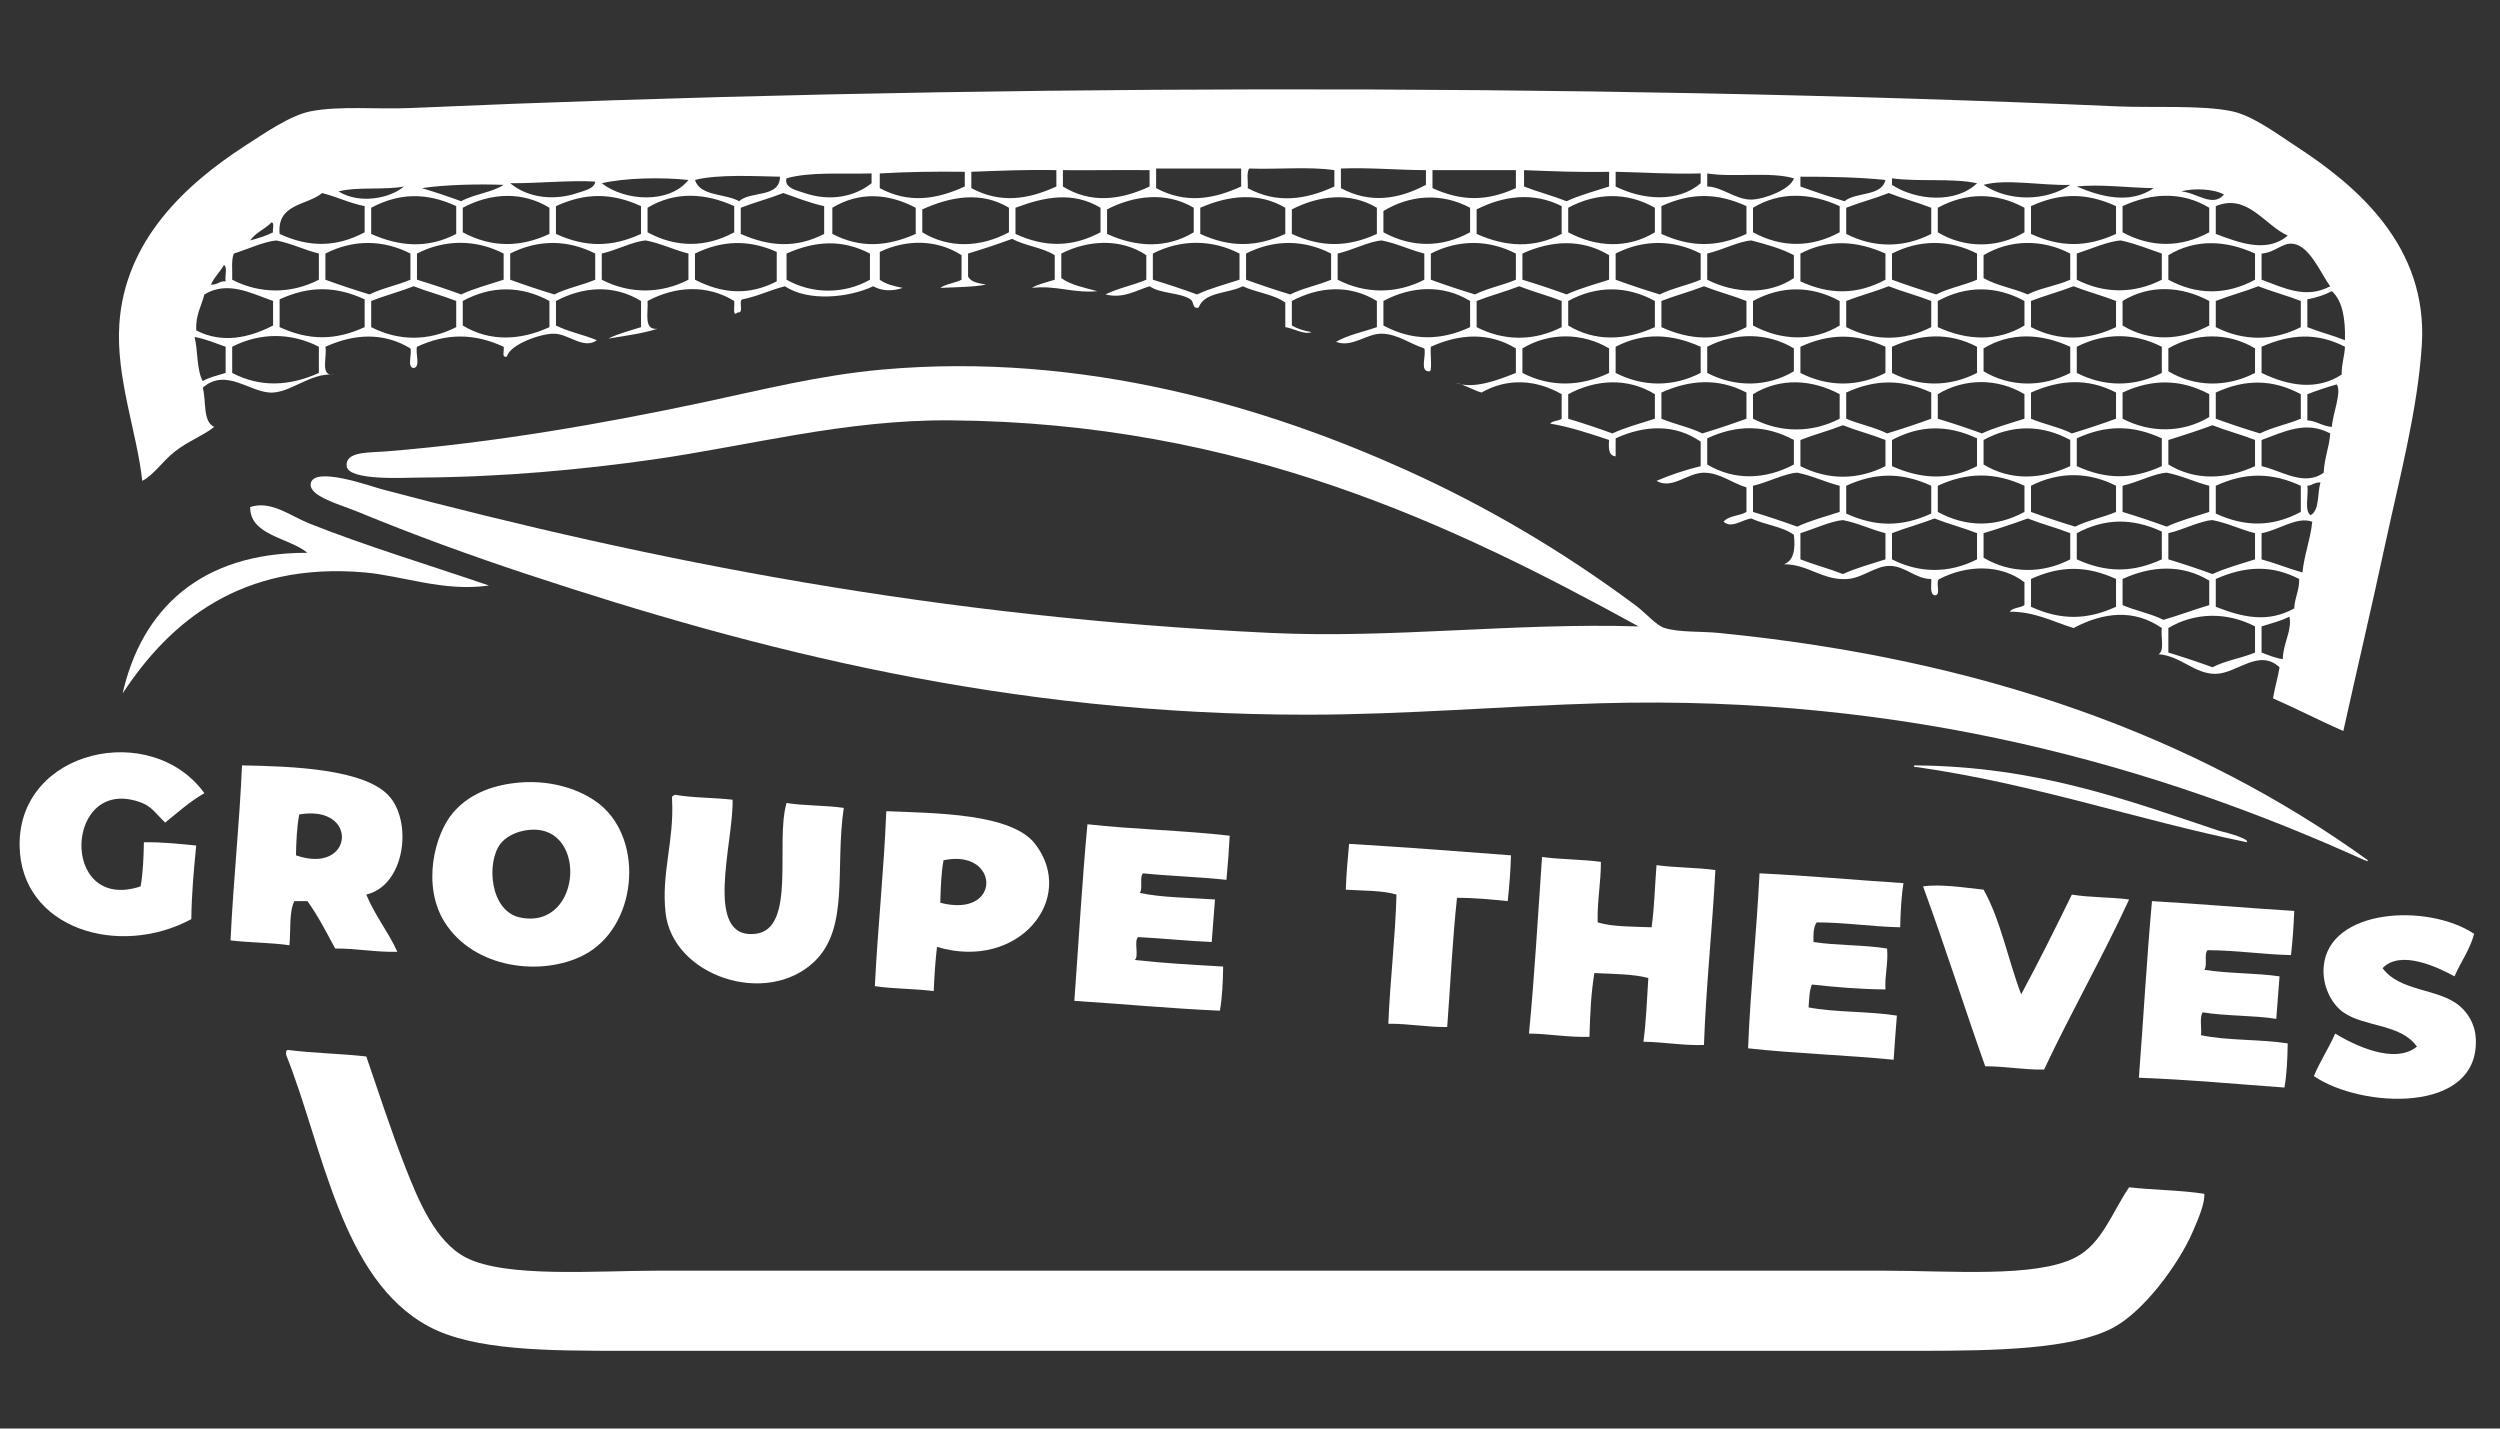
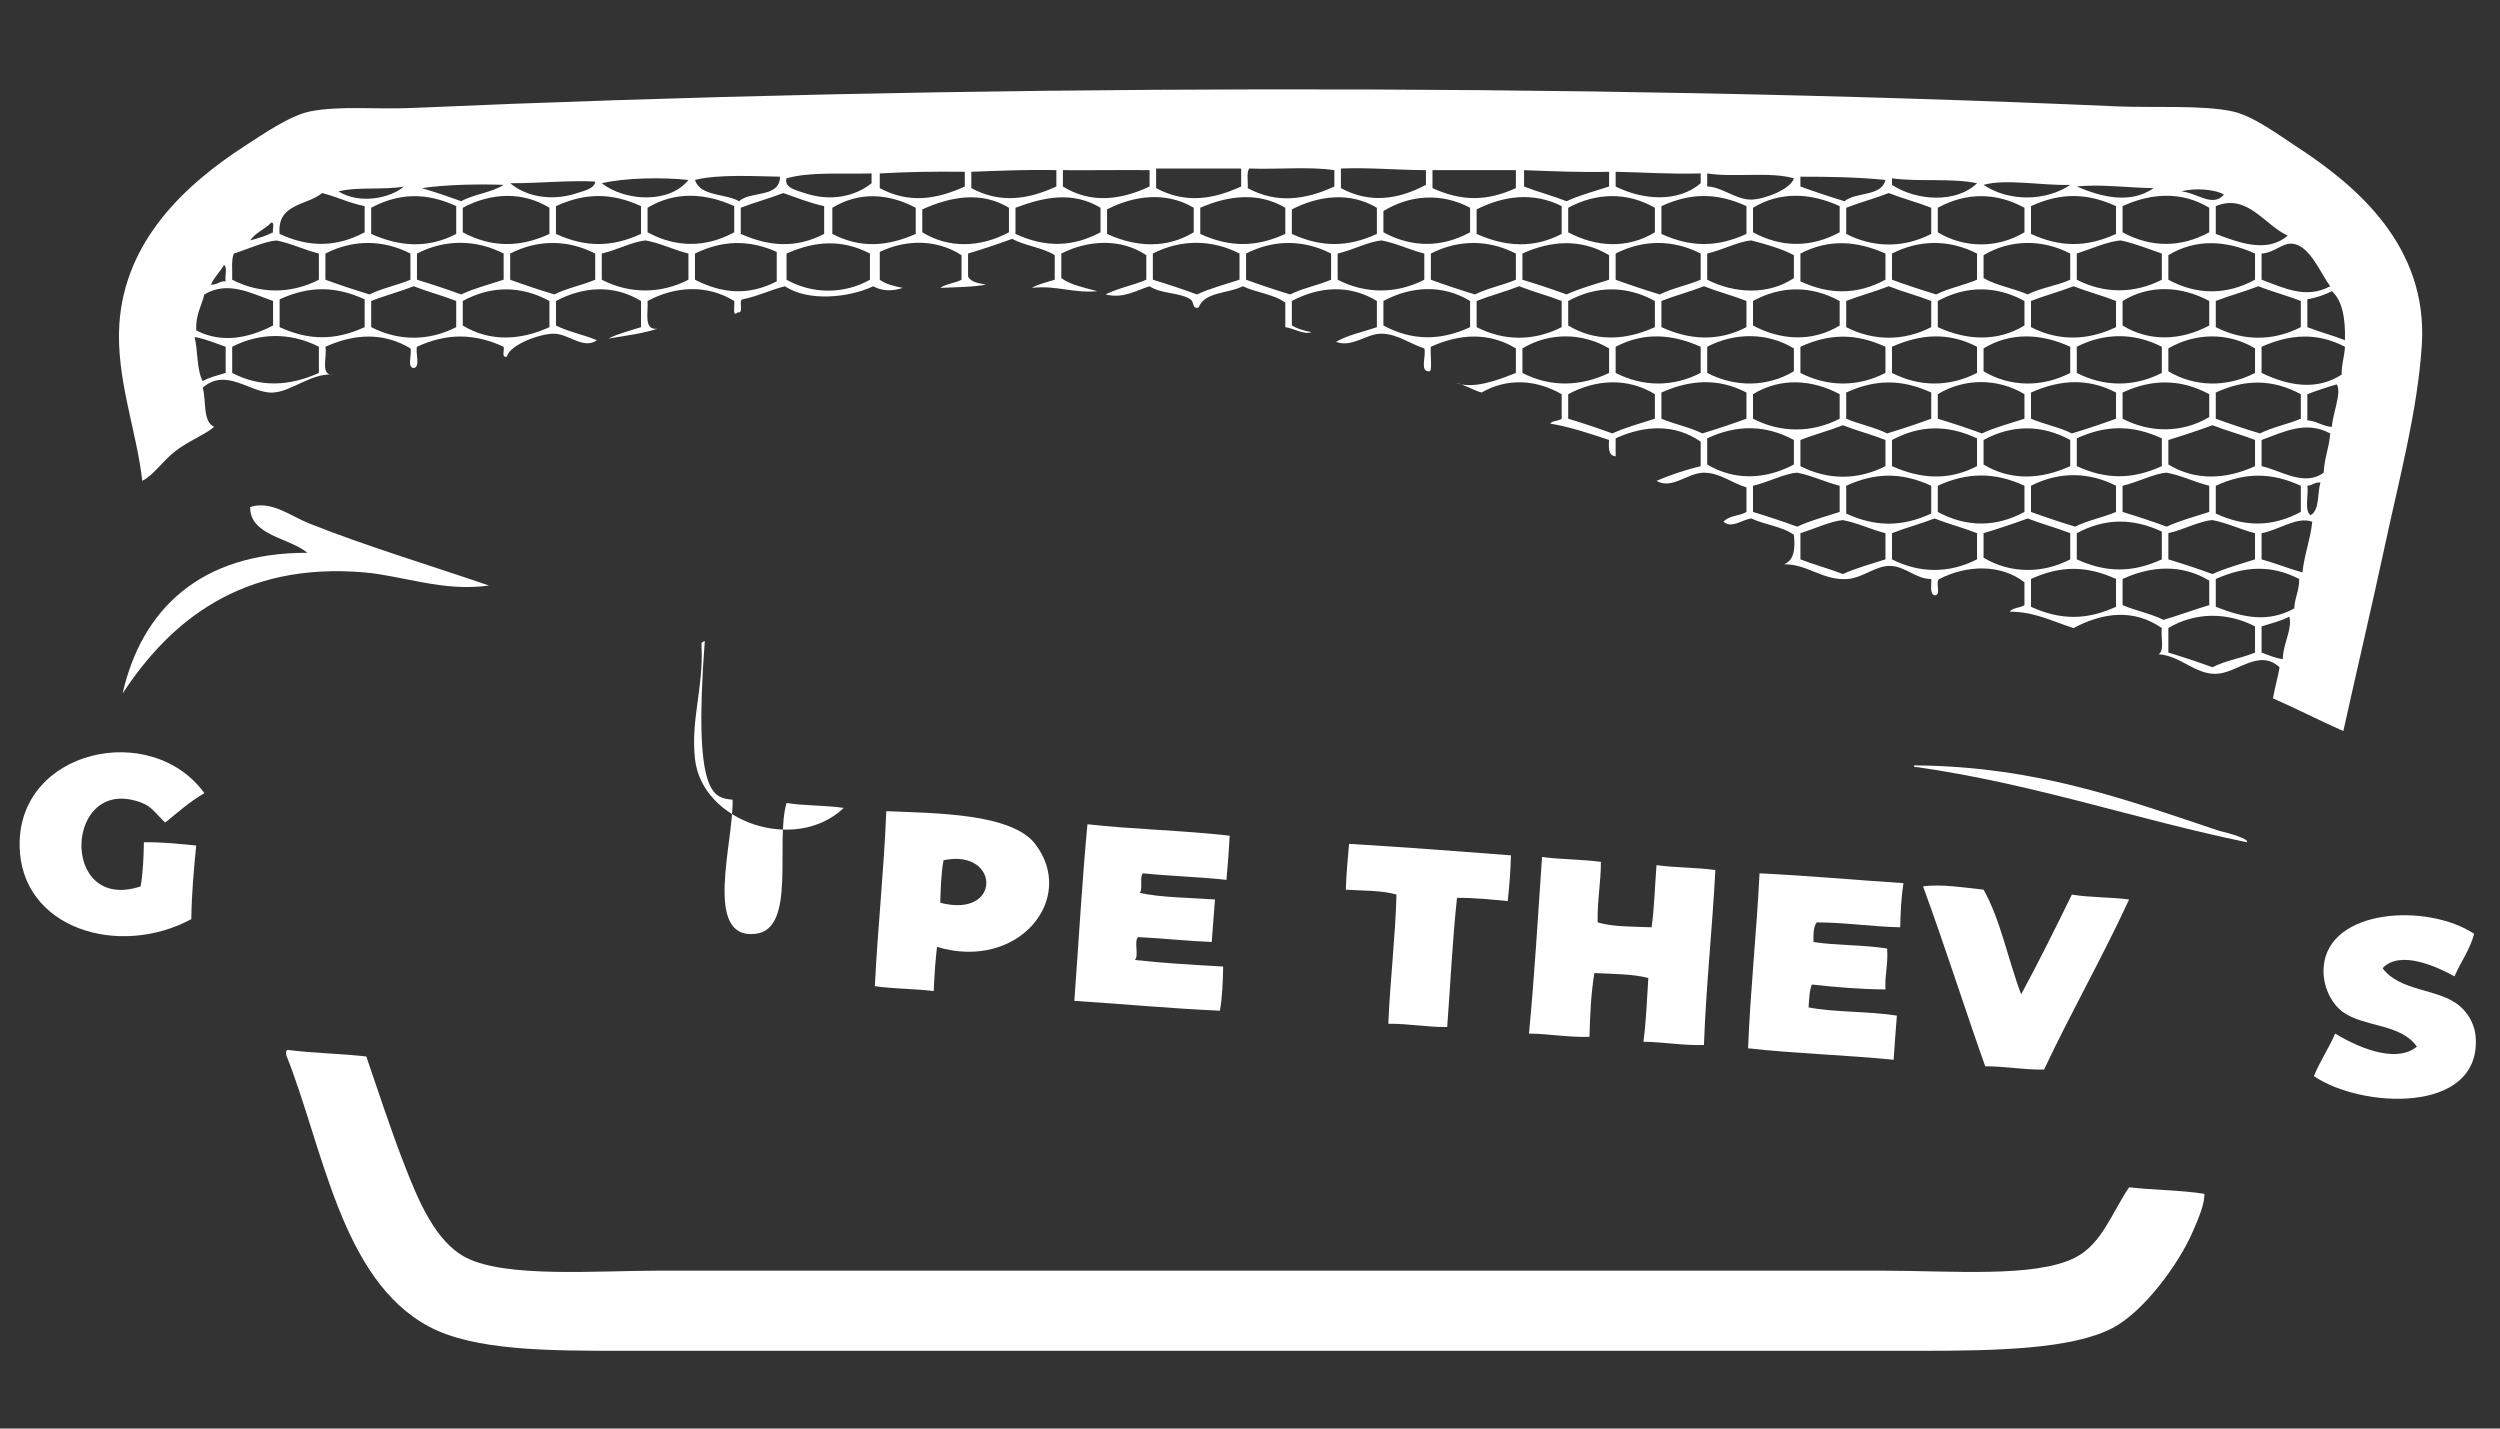
<svg xmlns="http://www.w3.org/2000/svg" version="1.1" id="Ebene_1" x="0px" y="0px" width="396.85px" height="226.77px" viewBox="0 0 396.85 226.77" enable-background="new 0 0 396.85 226.77" xml:space="preserve">
  <rect x="0" y="0" width="396.85" height="226.77" fill="#333333" stroke="none" />
  <g>
    <path fill-rule="evenodd" clip-rule="evenodd" fill="#FFFFFF" d="M32.445,125.911c-2.312,1.323-4.222,3.046-6.23,4.673   c-1.322-1.279-2.117-2.519-3.634-3.115c-12.335-4.847-13.313,17.567-0.259,13.238c0.379-2.13,0.477-4.541,0.519-7.009   c2.975-0.032,5.628,0.256,8.307,0.52c-0.375,3.779-0.727,7.58-0.779,11.682c-11.438,6.194-27.097,1.557-27.256-11.682   C2.928,118.939,24.052,114.317,32.445,125.911z" />
-     <path fill-rule="evenodd" clip-rule="evenodd" fill="#FFFFFF" d="M38.416,121.498c7.598,0.15,19.921,0.46,23.622,5.192   c3.408,4.357,2.104,13.888-3.894,15.314c1.358,3.314,3.476,5.869,4.932,9.086c-3.546,0.085-6.374-0.549-9.864-0.52   c-1.404-2.576-2.74-5.221-4.413-7.527c-0.692,0-1.384,0-2.077,0c-0.86,1.735-0.542,4.649-0.779,7.009   c-2.935-0.439-6.35-0.399-9.345-0.779C37.032,139.843,38.011,130.958,38.416,121.498z M47.501,129.286   c-0.375,1.96-0.473,4.199-0.519,6.489C56.162,138.986,57.062,127.639,47.501,129.286z" />
-     <path fill-rule="evenodd" clip-rule="evenodd" fill="#FFFFFF" d="M81.247,124.354c5.989-0.843,11.147,1.021,14.017,3.375   c7.111,5.83,5.835,19.526-2.596,23.882c-6.669,3.444-17.394,2.185-22.064-5.192c-3.663-5.784-1.648-13.941,1.298-17.392   C73.93,126.65,76.946,124.959,81.247,124.354z M79.43,133.958c-2.262,2.984-1.659,10.676,3.115,11.682   c10.162,2.141,10.93-15.923,0.519-13.758C81.436,132.221,80.117,133.052,79.43,133.958z" />
-     <path fill-rule="evenodd" clip-rule="evenodd" fill="#FFFFFF" d="M116.291,126.949c0.187,6.663-4.743,22.231,3.634,21.286   c6.567-0.741,3.087-14.534,4.932-20.767c2.834,0.454,6.221,0.354,9.085,0.778c-1.429,9.567,0.947,19.038-4.673,24.401   c-7.623,7.274-22.527,2.294-23.622-7.788c-0.684-6.301,1.377-11.327,1.039-17.911c0-0.173,0-0.346,0-0.519   c0.21-0.05,0.259-0.261,0.519-0.26C109.995,126.669,113.353,126.6,116.291,126.949z" />
+     <path fill-rule="evenodd" clip-rule="evenodd" fill="#FFFFFF" d="M116.291,126.949c0.187,6.663-4.743,22.231,3.634,21.286   c6.567-0.741,3.087-14.534,4.932-20.767c2.834,0.454,6.221,0.354,9.085,0.778c-7.623,7.274-22.527,2.294-23.622-7.788c-0.684-6.301,1.377-11.327,1.039-17.911c0-0.173,0-0.346,0-0.519   c0.21-0.05,0.259-0.261,0.519-0.26C109.995,126.669,113.353,126.6,116.291,126.949z" />
    <path fill-rule="evenodd" clip-rule="evenodd" fill="#FFFFFF" d="M148.738,150.313c-0.263,2.246-0.418,4.6-0.519,7.008   c-2.995-0.379-6.41-0.339-9.345-0.778c0.463-9.401,1.44-18.288,1.817-27.775c7.794,0.326,19.868,0.325,23.622,5.191   C171.022,142.654,161.655,154.188,148.738,150.313z M149.777,136.554c-0.379,2.044-0.451,4.395-0.519,6.75   C159.143,145.86,158.701,134.655,149.777,136.554z" />
    <path fill-rule="evenodd" clip-rule="evenodd" fill="#FFFFFF" d="M172.62,130.844c7.313,0.82,15.299,0.968,22.583,1.816   c-0.125,2.385-0.296,4.723-0.519,7.009c-4.284-0.475-8.925-0.593-13.239-1.038c-0.611,0.6,0.022,2.444-0.519,3.115   c3.571,0.755,7.907,0.745,11.941,1.038c-0.202,2.222-0.318,4.527-0.52,6.749c-3.989-0.164-7.722-0.585-11.681-0.778   c-0.718,0.666,0.18,2.949-0.519,3.634c4.513,0.506,9.269,0.769,14.018,1.038c-0.042,2.468-0.14,4.879-0.519,7.009   c-7.878-0.342-15.37-1.07-23.103-1.558C171.231,149.528,171.759,140.019,172.62,130.844z" />
    <path fill-rule="evenodd" clip-rule="evenodd" fill="#FFFFFF" d="M239.852,135.775c-0.064,2.53-0.262,4.929-0.519,7.269   c-2.598-0.258-5.178-0.534-8.047-0.52c-0.724,6.632-1.038,13.673-1.558,20.507c-3.319,0.031-6.026-0.55-9.345-0.519   c0.286-6.981,1.097-13.439,1.298-20.508c-2.263-0.68-5.292-0.592-8.048-0.778c0.086-2.511,0.306-4.887,0.52-7.269   C222.813,134.47,231.337,135.118,239.852,135.775z" />
    <path fill-rule="evenodd" clip-rule="evenodd" fill="#FFFFFF" d="M244.784,136.035c2.963,0.411,6.382,0.367,9.345,0.778   c-0.004,3.371-0.6,6.149-0.519,9.604c2.39,0.726,5.567,0.663,8.565,0.779c0.44-3.107,0.521-6.575,0.779-9.864   c2.963,0.411,6.382,0.367,9.345,0.778c-0.494,9.371-1.467,18.261-1.817,27.775c-3.471,0.097-6.274-0.474-9.604-0.519   c0.431-3.204,0.56-6.709,0.779-10.124c-2.475-0.641-5.6-0.63-8.566-0.778c-0.519,3.115-0.692,6.575-0.778,10.123   c-3.471,0.097-6.275-0.474-9.605-0.519C243.597,154.922,244.127,145.415,244.784,136.035z" />
    <path fill-rule="evenodd" clip-rule="evenodd" fill="#FFFFFF" d="M279.309,138.631c7.758,0.376,15.202,1.065,22.844,1.558   c-0.344,2.166-0.458,4.561-0.52,7.009c-4.568-0.104-8.585-0.761-13.238-0.779c-0.537,0.676-0.551,1.873-0.52,3.115   c3.657,0.582,8.052,0.428,11.681,1.038c0.202,2.451-0.386,4.113-0.259,6.49c-4.118-0.036-7.941-0.366-11.682-0.779   c-0.398,0.986-0.432,2.338-0.52,3.635c4.294,0.812,9.613,0.597,14.018,1.298c-0.186,2.322-0.365,4.652-0.519,7.009   c-7.557-0.751-15.633-0.98-23.104-1.817C277.868,156.919,278.846,148.032,279.309,138.631z" />
    <path fill-rule="evenodd" clip-rule="evenodd" fill="#FFFFFF" d="M305.267,140.707c2.757-0.417,6.713,0.209,9.604,0.52   c2.718,4.811,3.891,11.166,5.971,16.613c2.793-5.168,5.43-10.492,8.047-15.835c2.81,0.479,6.187,0.39,9.086,0.779   c-4.259,9.239-9.178,17.819-13.498,26.996c-3.345,0.057-6.059-0.518-9.346-0.519C311.783,159.804,308.703,150.078,305.267,140.707z   " />
-     <path fill-rule="evenodd" clip-rule="evenodd" fill="#FFFFFF" d="M364.192,144.602c-0.101,2.408-0.257,4.762-0.52,7.009   c-4.568-0.104-8.585-0.761-13.238-0.779c-0.611,0.601,0.021,2.445-0.52,3.115c3.725,0.603,8.16,0.493,11.941,1.038   c-0.202,2.222-0.318,4.528-0.52,6.749c-3.657-0.582-8.052-0.428-11.682-1.038c-0.521,0.776-0.146,2.449-0.259,3.634   c4.144,0.875,9.417,0.62,13.758,1.298c-0.042,2.468-0.141,4.879-0.52,7.009c-7.67-0.55-15.172-1.268-23.103-1.557   c0.717-9.32,1.243-18.831,2.076-28.035C349.216,143.483,356.613,144.133,364.192,144.602z" />
    <path fill-rule="evenodd" clip-rule="evenodd" fill="#FFFFFF" d="M392.746,148.235c-0.694,2.594-2.132,4.443-3.114,6.749   c-2.55-1.389-8.557-4.312-11.422-1.298c2.768,3.769,8.846,3.164,12.2,5.971c1.226,1.025,2.473,2.774,2.596,5.191   c0.616,12.062-18.211,11.104-25.698,5.971c0.981-2.393,2.355-4.394,3.374-6.749c2.956,1.792,9.388,4.981,12.979,2.076   c-2.543-3.661-8.297-3.072-11.682-5.451c-1.874-1.317-3.383-4.19-3.114-7.269C369.669,144.188,385.369,143.34,392.746,148.235z" />
    <path fill-rule="evenodd" clip-rule="evenodd" fill="#FFFFFF" d="M45.684,166.666c3.98,0.519,8.418,0.58,12.46,1.038   c1.755,5.053,3.836,11.56,6.23,17.651c2.029,5.163,4.746,11.79,9.604,14.277c6.345,3.248,20.621,2.076,30.371,2.076   c65.1,0,129.326,0,194.688,0c10.641,0,24.049,1.16,30.371-2.076c4.267-2.185,5.773-7.037,8.566-11.162   c3.878,0.448,8.211,0.441,11.94,1.038c0.09,1.556-0.92,3.886-1.817,5.971c-2.211,5.14-7.786,12.726-12.719,15.315   c-6.471,3.397-18.549,3.634-30.631,3.634c-68.363,0-136.539,0-205.59,0c-12.177,0-23.94-0.001-31.15-3.894   c-13.9-7.504-16.712-28.394-22.584-43.091C45.402,167.076,45.381,166.709,45.684,166.666z" />
    <path fill-rule="evenodd" clip-rule="evenodd" fill="#FFFFFF" d="M240.631,59.198c0-1.298,0-2.596,0-3.894   c-4.27-2.583-8.902-2.346-13.498-0.26c-0.13,1.09,0.286,4.083-0.26,3.894c-1.577,0.106-0.43-2.513-0.779-3.634   c-2.301-0.729-4.27-2.295-6.749-2.336c-2.432-0.041-4.672,2.268-7.269,1.298c1.854-1.087,4.312-1.572,6.49-2.336   c0-1.385,0-2.769,0-4.153c-4.293-2.62-9.098-2.334-13.498,0c0,1.298,0,2.596,0,3.894c0.869,0.514,1.914,0.854,3.115,1.039   c-1.11,0.496-2.855-0.601-4.154-0.779c0-1.298,0-2.596,0-3.894c-1.786-1.328-4.639-1.591-6.749-2.596   c-2.281,1.18-6.076,0.846-7.009,3.375c-1.042,0.305-0.683-0.891-1.298-1.298c-1.685-1.114-4.733-0.857-6.489-2.077   c-2.194,0.676-4.175,2.007-7.009,1.298c1.954-0.987,4.427-1.457,6.489-2.336c0-1.298,0-2.596,0-3.894   c-3.984-2.685-9.182-2.45-13.498-0.259c0,1.298,0,2.596,0,3.894c1.488,1.108,3.683,1.509,5.711,2.077   c-3.83,0.361-6.56-0.976-10.383-0.519c1.024-0.62,2.391-0.897,3.634-1.298c0-1.298,0-2.596,0-3.894   c-1.894-1.221-4.748-1.482-6.749-2.596c-2.282,0.833-4.618,1.612-7.009,2.336c0,1.211,0,2.423,0,3.634   c0.45,0.935,1.7,1.07,2.855,1.298c-2.185,0.411-4.8,0.392-7.268,0.519c0.907-0.65,2.358-0.757,3.375-1.298c0-1.298,0-2.596,0-3.894   c-3.825-2.485-8.692-2.579-12.979-0.519c0,1.471,0,2.942,0,4.413c0.935,0.709,2.269,1.02,3.634,1.298   c-1.651,0.582-3.375,0.489-4.672-0.26c-3.975,1.87-10.392,2.442-14.018,0c-2.35,0.592-4.291,1.593-6.749,2.077   c-0.694,0.258,0.344,2.248-0.779,2.077c-0.861,0.83-0.407-1.118-0.519-1.817c-4.318-2.648-9.335-2.371-13.758,0   c0.132,1.858-0.68,4.66,1.557,4.413c-2.352,0.763-5.121,1.109-7.787,1.558c1.544-0.792,3.429-1.244,5.191-1.817   c0-1.385,0-2.769,0-4.153c-4.293-2.62-9.097-2.334-13.499,0c0,1.298,0,2.596,0,3.894c1.955,0.988,4.427,1.457,6.49,2.336   c-2.083,1.5-4.4-0.962-6.749-1.039c-2.079-0.067-7.073,1.707-7.528,3.634c-0.938,0.246-0.362-1.022-0.52-1.558   c-4.681-2.171-9.077-2.171-13.758,0c-0.28,1.018,0.601,3.197-0.519,3.375c-1.108-0.103-0.248-2.175-0.519-3.115   c-4.27-2.583-8.902-2.346-13.499-0.26c0.311,1.593-0.904,4.712,1.298,4.413c-3.585-0.271-6.623,2.69-9.604,2.855   c-3.553,0.197-7.368-4.071-11.162-0.779c0.579,2.104-0.037,5.402,1.817,6.23c-1.676,1.36-4.15,2.263-6.23,3.894   c-1.976,1.549-3.402,3.78-5.192,4.673c-0.824-7.705-4.209-16.342-3.634-24.92c0.892-13.296,10.542-22.178,19.988-28.295   c3.148-2.039,7.208-4.834,10.383-5.451c4.621-0.898,10.508-0.285,15.834-0.519c85.955-3.779,185.219-4.031,271.004-0.26   c5.416,0.238,13.424-0.236,18.171,0.779c3.359,0.718,7.253,3.669,10.383,5.711c9.367,6.108,20.74,15.708,19.729,31.41   c-0.664,10.313-3.501,20.883-5.711,31.15c-2.219,10.31-4.615,20.481-6.749,30.111c-3.786-1.664-7.372-3.53-11.162-5.191   c0.269-1.722,0.771-3.21,1.039-4.932c-3.289-3.059-6.764,0.986-10.124,1.039c-3.355,0.052-5.529-2.839-9.086-3.115   c1-0.558,0.324-2.792,0.52-4.153c-4.391-3.045-9.21-2.539-14.018,0c-3.422-1.086-6.235-2.616-10.124-2.596   c0.461-0.664,1.668-0.583,2.337-1.039c0-1.211,0-2.423,0-3.634c-3.796-2.923-9.15-2.75-13.499-0.519   c-0.759,0.366,0.41,2.66-0.778,2.596c-0.792-0.247-0.461-1.616-0.52-2.596c-2.354,0.052-4.084-2.005-6.489-2.077   c-2.28-0.068-4.364,1.889-6.749,2.077c-3.931,0.31-6.334-2.365-10.124-2.336c1.505-0.572,1.838-2.315,1.558-4.673   c-1.786-1.328-4.639-1.591-6.749-2.596c-1.528,0.189-3.094,1.659-4.413,0.519c0.754-0.977,2.56-0.901,3.635-1.557   c0-1.298,0-2.596,0-3.894c-2.333-0.701-4.241-2.336-6.75-2.336c-2.596,0-5.064,2.73-7.527,1.298c2.173-0.942,4.51-1.72,7.009-2.336   c0-1.298,0-2.596,0-3.894c-4.079-2.824-8.879-2.639-13.498-0.52c0,0.952,0,1.904,0,2.855c-1.13-0.082-1.136-1.288-1.039-2.596   c-3.174-1.058-6.271-2.09-9.345-2.596c0.362-0.503,1.344-0.387,1.817-0.779c0-1.298,0-2.596,0-3.894   c-4.034-2.3-8.578-2.633-12.72-0.259c-1.472-0.433-2.578-1.229-4.153-1.558C233.886,61.851,237.783,60.336,240.631,59.198z    M182.484,27.01c-3.614-0.052-9.297,0.038-13.758,0c0,0.865,0,1.73,0,2.596c4.406,2.736,9.136,2.173,13.758,0   C182.484,28.741,182.484,27.875,182.484,27.01z M183.522,26.75c0,1.039,0,2.077,0,3.115c4.576,2.45,8.923,1.833,13.499-0.26   c0-0.952,0-1.904,0-2.855C192.521,26.75,188.022,26.75,183.522,26.75z M198.319,26.75c-0.498,0.627-0.164,2.086-0.26,3.115   c4.601,2.483,9.166,1.867,13.758-0.26c0-0.865,0-1.73,0-2.596C207.829,26.412,202.737,26.918,198.319,26.75z M212.855,26.75   c0,1.039,0,2.077,0,3.115c4.593,2.475,9.107,1.809,13.498-0.52c0-0.779,0-1.557,0-2.336   C221.783,26.995,217.616,26.576,212.855,26.75z M154.189,27.27c0,0.866,0,1.73,0,2.596c4.576,2.45,8.923,1.833,13.499-0.26   c0-0.865,0-1.73,0-2.596C162.996,26.904,158.608,27.102,154.189,27.27z M227.392,27.01c0,0.952,0,1.903,0,2.855   c4.642,2.105,8.598,2.105,13.239,0c0-0.952,0-1.904,0-2.855C236.218,27.01,231.805,27.01,227.392,27.01z M241.929,27.01   c0,0.865,0,1.73,0,2.596c2.172,0.856,4.577,1.479,6.749,2.336c2.064-0.964,4.467-1.59,6.749-2.336c0-0.779,0-1.558,0-2.336   C250.734,27.376,246.348,27.178,241.929,27.01z M139.653,27.529c0,0.779,0,1.558,0,2.336c4.576,2.45,8.923,1.833,13.499-0.26   c0-0.779,0-1.558,0-2.336C148.504,27.208,143.989,27.28,139.653,27.529z M256.466,27.27c0,0.779,0,1.558,0,2.336   c4.257,2.139,9.902,2.604,13.498-0.519c0-0.52,0-1.039,0-1.558C265.232,27.674,260.963,27.358,256.466,27.27z M124.857,28.308   c-0.481,1.507,1.749,1.959,2.855,2.336c3.986,1.357,7.927,0.625,10.643-1.557c0-0.52,0-1.039,0-1.558   C133.736,27.669,128.542,27.234,124.857,28.308z M271.002,29.606c2.261,0.01,4.551,2.115,7.009,2.077   c2.04-0.032,6.274-1.646,6.749-3.375c-3.74-1.105-9.597-0.095-13.758-0.779C271.002,28.222,271.002,28.914,271.002,29.606z    M110.32,28.567c0.828,2.633,4.802,2.12,7.009,3.375c1.785-1.676,6.454-0.468,6.489-3.894   C120.118,27.983,113.878,27.626,110.32,28.567z M285.798,29.606c2.282,0.833,4.618,1.612,7.009,2.336   c1.778-1.51,5.87-0.707,6.49-3.375c-4.24-0.433-8.814-0.531-13.499-0.519C285.798,28.567,285.798,29.087,285.798,29.606z    M95.524,29.087c3.667,2.871,10.741,3.292,13.758-0.52C105.107,28.115,99.245,28.221,95.524,29.087z M300.335,29.346   c3.774,2.494,10.156,3.006,13.498-0.259c-3.912-0.847-9.324-0.194-13.498-0.779C300.335,28.654,300.335,29,300.335,29.346z    M80.987,29.087c2.928,2.433,7.141,2.75,10.643,1.557c1.035-0.353,2.762-0.684,2.855-1.817   C90.686,28.576,85.423,29.109,80.987,29.087z M314.871,29.346c3.948,2.66,9.812,2.667,13.758,0   C324.215,29.494,318.426,28.339,314.871,29.346z M66.97,29.866c2.132,0.637,4.208,1.33,6.23,2.077   c2.001-1.114,4.855-1.375,6.749-2.596C76.325,29.198,70.728,29.286,66.97,29.866z M341.868,29.866   c-3.926-0.055-8.67-0.674-12.2-0.26C333.552,31.273,338.153,32.446,341.868,29.866z M53.731,30.385   c3.353,2.078,8.193,1.103,10.383-0.779C60.989,30.201,56.68,29.613,53.731,30.385z M353.03,30.904   c-1.369-0.883-4.776-1.104-6.749-0.519C348.774,30.608,351.189,32.959,353.03,30.904z M51.135,30.644   c-2.403,2.01-7.196,1.63-6.749,6.49c4.684,2.173,9.031,2.125,13.498-0.259c0-1.385,0-2.769,0-4.153   C55.426,32.237,53.485,31.236,51.135,30.644z M58.923,32.98c0,1.385,0,2.769,0,4.153c4.57,2.048,9.031,2.333,13.498,0   c0-1.471,0-2.942,0-4.413C67.737,30.547,63.39,30.596,58.923,32.98z M73.459,32.98c0,1.298,0,2.596,0,3.894   c4.485,2.418,9.052,2.466,13.758,0.259c0-1.384,0-2.769,0-4.153C82.899,30.332,77.882,30.61,73.459,32.98z M88.255,32.721   c0,1.471,0,2.942,0,4.413c4.661,2.139,8.837,2.139,13.499,0c0-1.471,0-2.942,0-4.413C97.093,30.582,92.917,30.582,88.255,32.721z    M102.792,32.98c0,1.298,0,2.596,0,3.894c4.509,2.457,9.248,2.457,13.758,0c0-1.385,0-2.769,0-4.153   C111.929,30.6,107.085,30.37,102.792,32.98z M124.337,30.644c-2.171,0.857-4.577,1.48-6.749,2.336c0,1.385,0,2.769,0,4.153   c4.552,2.016,8.793,2.301,13.239,0c0-1.471,0-2.942,0-4.413C128.479,32.214,126.469,31.369,124.337,30.644z M132.125,32.98   c0,1.385,0,2.769,0,4.153c4.446,2.301,8.688,2.016,13.239,0c0-1.384,0-2.769,0-4.153C140.979,30.677,136.401,30.4,132.125,32.98z    M248.938,32.98c0,1.298,0,2.596,0,3.894c4.423,2.371,9.439,2.648,13.758,0c0-1.298,0-2.596,0-3.894   C258.258,30.452,253.399,30.571,248.938,32.98z M263.733,32.721c0,1.471,0,2.942,0,4.413c4.661,2.139,8.838,2.139,13.499,0   c0-1.471,0-2.942,0-4.413C272.571,30.582,268.395,30.582,263.733,32.721z M278.271,32.98c0,1.298,0,2.596,0,3.894   c4.51,2.457,9.248,2.457,13.758,0c0-1.385,0-2.769,0-4.153C287.407,30.6,282.563,30.37,278.271,32.98z M299.815,30.644   c-2.172,0.857-4.577,1.48-6.749,2.336c0,1.385,0,2.769,0,4.153c4.377,2.242,9.122,2.242,13.498,0c0-1.384,0-2.769,0-4.153   C304.393,32.124,301.987,31.501,299.815,30.644z M307.604,32.98c0,1.298,0,2.596,0,3.894c4.231,2.562,9.525,2.562,13.758,0   c0-1.298,0-2.596,0-3.894C316.852,30.523,312.113,30.523,307.604,32.98z M322.399,32.721c0,1.471,0,2.942,0,4.413   c4.661,2.139,8.838,2.139,13.498,0c0-1.471,0-2.942,0-4.413C331.237,30.582,327.061,30.582,322.399,32.721z M336.937,32.721   c0,1.384,0,2.769,0,4.153c4.509,2.457,9.248,2.457,13.758,0c0-1.298,0-2.596,0-3.894C346.401,30.37,341.557,30.6,336.937,32.721z    M146.402,33.24c0,1.211,0,2.423,0,3.634c4.318,2.648,9.334,2.371,13.758,0c0-1.298,0-2.596,0-3.894   C155.747,30.309,150.901,31.207,146.402,33.24z M161.198,32.98c0,1.385,0,2.769,0,4.153c4.684,2.173,9.031,2.125,13.499-0.259   c0-1.298,0-2.596,0-3.894C170.334,30.369,165.871,31.22,161.198,32.98z M175.735,33.24c0,1.298,0,2.596,0,3.894   c4.621,2.121,9.466,2.351,13.758-0.259c0-1.298,0-2.596,0-3.894C185.166,30.395,180.034,31.007,175.735,33.24z M190.531,32.98   c0,1.385,0,2.769,0,4.153c4.661,2.139,8.838,2.139,13.498,0c0-1.384,0-2.769,0-4.153C199.754,30.457,195.009,31.025,190.531,32.98z    M205.068,33.24c0,1.298,0,2.596,0,3.894c4.66,2.139,8.837,2.139,13.498,0c0-1.384,0-2.769,0-4.153   C214.265,30.425,209.351,31.04,205.068,33.24z M219.604,33.5c0,1.125,0,2.25,0,3.375c4.51,2.457,9.248,2.457,13.758,0   c0-1.298,0-2.596,0-3.894C228.821,30.551,223.812,30.938,219.604,33.5z M234.4,33.24c0,1.298,0,2.596,0,3.894   c4.571,2.048,9.031,2.333,13.499,0c0-1.471,0-2.942,0-4.413C243.387,30.434,238.653,31.086,234.4,33.24z M351.732,32.721   c0,1.471,0,2.942,0,4.413c3.652,1.38,8.157,3.106,11.422,0.26C359.47,35.757,356.756,30.625,351.732,32.721z M39.713,38.172   c1.279-0.365,2.561-0.728,3.634-1.298c-0.149-0.457,0.314-1.525-0.259-1.558C42.072,36.377,40.546,36.928,39.713,38.172z    M43.867,38.172c-1.787,0.12-4.639,1.416-6.749,2.077c-0.438,1.032-0.204,2.738-0.259,4.153c4.397,2.272,9.36,2.272,13.758,0   c0-1.385,0-2.769,0-4.153C48.266,39.657,46.326,38.656,43.867,38.172z M102.533,38.172c-1.896,0.096-4.68,1.548-7.009,2.077   c0,1.384,0,2.769,0,4.153c4.397,2.272,9.36,2.272,13.758,0c0-1.385,0-2.769,0-4.153C106.932,39.657,104.991,38.656,102.533,38.172z    M219.345,38.172c-1.896,0.096-4.68,1.548-7.009,2.077c0,1.384,0,2.769,0,4.153c4.397,2.272,9.361,2.272,13.758,0   c0-1.385,0-2.769,0-4.153C223.744,39.657,221.804,38.656,219.345,38.172z M278.011,38.172c-1.896,0.096-4.68,1.548-7.009,2.077   c0,1.384,0,2.769,0,4.153c4.341,2.223,9.75,2.451,13.758-0.26c0-1.211,0-2.423,0-3.634   C282.782,39.458,280.417,38.794,278.011,38.172z M336.677,38.172c-1.91,0.083-4.853,1.376-7.009,2.077c0,1.384,0,2.769,0,4.153   c4.376,2.242,9.121,2.242,13.498,0c0-1.385,0-2.769,0-4.153C341.035,39.524,339.024,38.679,336.677,38.172z M51.654,40.249   c0,1.384,0,2.769,0,4.153c2.282,0.833,4.618,1.612,7.009,2.336c1.955-0.987,4.427-1.457,6.49-2.336c0-1.385,0-2.769,0-4.153   C60.776,38.007,56.031,38.007,51.654,40.249z M66.191,40.249c0,1.384,0,2.769,0,4.153c2.391,0.724,4.727,1.503,7.009,2.336   c2.065-0.963,4.467-1.59,6.749-2.336c0-1.385,0-2.769,0-4.153C75.552,37.977,70.588,37.977,66.191,40.249z M80.987,40.249   c0,1.384,0,2.769,0,4.153c2.282,0.833,4.618,1.612,7.009,2.336c1.954-0.987,4.427-1.457,6.489-2.336c0-1.385,0-2.769,0-4.153   C90.109,38.007,85.364,38.007,80.987,40.249z M110.32,40.249c0,1.384,0,2.769,0,4.153c4.342,2.226,8.536,2.558,12.979,0.259   c0-1.557,0-3.115,0-4.672C118.842,37.984,114.577,38.162,110.32,40.249z M124.857,40.249c0,1.384,0,2.769,0,4.153   c4.071,2.313,9.167,2.313,13.239,0c0-1.385,0-2.769,0-4.153C133.65,37.948,129.408,38.232,124.857,40.249z M183.003,40.249   c0,1.384,0,2.769,0,4.153c2.391,0.724,4.727,1.503,7.009,2.336c2.064-0.963,4.467-1.59,6.749-2.336c0-1.385,0-2.769,0-4.153   C192.364,37.977,187.401,37.977,183.003,40.249z M197.8,40.249c0,1.384,0,2.769,0,4.153c2.282,0.833,4.618,1.612,7.009,2.336   c1.954-0.987,4.427-1.457,6.489-2.336c0-1.385,0-2.769,0-4.153C206.922,38.007,202.176,38.007,197.8,40.249z M227.133,40.249   c0,1.384,0,2.769,0,4.153c2.281,0.833,4.617,1.612,7.009,2.336c1.954-0.987,4.427-1.457,6.489-2.336c0-1.385,0-2.769,0-4.153   C236.254,38.007,231.509,38.007,227.133,40.249z M241.669,40.249c0,1.384,0,2.769,0,4.153c2.392,0.724,4.727,1.503,7.009,2.336   c2.064-0.963,4.467-1.59,6.749-2.336c0-1.298,0-2.596,0-3.894C251.135,37.898,246.29,38.128,241.669,40.249z M256.466,40.249   c0,1.384,0,2.769,0,4.153c2.281,0.833,4.617,1.612,7.008,2.336c1.955-0.987,4.428-1.457,6.49-2.336c0-1.385,0-2.769,0-4.153   C265.587,38.007,260.842,38.007,256.466,40.249z M285.798,40.249c0,1.471,0,2.942,0,4.413c4.684,2.173,9.031,2.125,13.499-0.259   c0-1.385,0-2.769,0-4.153C294.726,38.201,290.266,37.916,285.798,40.249z M300.335,40.249c0,1.384,0,2.769,0,4.153   c2.282,0.833,4.617,1.612,7.009,2.336c1.954-0.987,4.427-1.457,6.489-2.336c0-1.385,0-2.769,0-4.153   C309.456,38.007,304.712,38.007,300.335,40.249z M314.871,40.508c0,1.211,0,2.423,0,3.634c2.018,1.185,4.78,1.623,7.009,2.596   c1.991-1.038,4.674-1.384,6.749-2.336c0-1.385,0-2.769,0-4.153C324.199,37.937,319.072,37.99,314.871,40.508z M344.204,40.508   c0,1.298,0,2.596,0,3.894c4.51,2.457,9.248,2.457,13.758,0c0-1.385,0-2.769,0-4.153C353.342,38.128,348.497,37.898,344.204,40.508z    M363.933,38.691c-1.654-0.178-2.849,1.424-4.932,1.558c0,1.384,0,2.769,0,4.153c3.671,1.348,7.054,3.093,10.902,1.038   C368.374,43.426,366.685,38.988,363.933,38.691z M33.483,45.181c1.032,0.08,1.304-0.6,2.336-0.52   c-0.163-0.789,0.333-2.236-0.26-2.596C34.928,43.165,34.01,43.977,33.483,45.181z M32.445,46.738   c-0.473,1.864-1.413,3.26-1.298,5.711c4.135,2.139,8.436,1.168,12.2-0.779c0-1.298,0-2.596,0-3.894   C39.768,46.52,36.134,44.524,32.445,46.738z M44.386,47.517c0,1.471,0,2.942,0,4.413c4.661,2.139,8.837,2.139,13.498,0   c0-1.471,0-2.942,0-4.413C53.224,45.378,49.047,45.378,44.386,47.517z M65.672,45.44c-2.172,0.856-4.577,1.48-6.749,2.336   c0,1.384,0,2.769,0,4.153c4.376,2.242,9.122,2.242,13.498,0c0-1.385,0-2.769,0-4.153C70.249,46.92,67.844,46.297,65.672,45.44z    M73.459,47.777c0,1.298,0,2.596,0,3.894c4.292,2.611,9.137,2.381,13.758,0.26c0-1.385,0-2.769,0-4.153   C82.708,45.32,77.969,45.32,73.459,47.777z M219.604,47.777c0,1.298,0,2.596,0,3.894c4.485,2.418,9.052,2.466,13.758,0.26   c0-1.385,0-2.769,0-4.153C229.044,45.128,224.027,45.406,219.604,47.777z M241.15,45.44c-2.173,0.856-4.577,1.48-6.75,2.336   c0,1.384,0,2.769,0,4.153c4.377,2.242,9.122,2.242,13.499,0c0-1.385,0-2.769,0-4.153C245.728,46.92,243.322,46.297,241.15,45.44z    M248.938,47.777c0,1.298,0,2.596,0,3.894c4.292,2.611,9.137,2.381,13.758,0.26c0-1.385,0-2.769,0-4.153   C258.186,45.32,253.447,45.32,248.938,47.777z M270.482,45.44c-2.172,0.856-4.577,1.48-6.749,2.336c0,1.384,0,2.769,0,4.153   c4.536,2.083,9.057,2.308,13.499,0c0-1.385,0-2.769,0-4.153C275.06,46.92,272.655,46.297,270.482,45.44z M278.271,47.777   c0,1.298,0,2.596,0,3.894c4.423,2.371,9.439,2.648,13.758,0c0-1.298,0-2.596,0-3.894C287.519,45.32,282.78,45.32,278.271,47.777z    M299.815,45.44c-2.172,0.856-4.577,1.48-6.749,2.336c0,1.384,0,2.769,0,4.153c4.377,2.242,9.122,2.242,13.498,0   c0-1.385,0-2.769,0-4.153C304.393,46.92,301.987,46.297,299.815,45.44z M307.604,47.777c0,1.384,0,2.769,0,4.153   c4.62,2.121,9.465,2.351,13.758-0.26c0-1.298,0-2.596,0-3.894C316.852,45.32,312.113,45.32,307.604,47.777z M329.148,45.44   c-2.172,0.856-4.577,1.48-6.749,2.336c0,1.384,0,2.769,0,4.153c4.403,2.27,9.024,2.145,13.498,0c0-1.385,0-2.769,0-4.153   C333.726,46.92,331.32,46.297,329.148,45.44z M336.937,47.777c0,1.298,0,2.596,0,3.894c4.318,2.648,9.334,2.371,13.758,0   c0-1.298,0-2.596,0-3.894C346.271,45.406,341.255,45.128,336.937,47.777z M358.481,45.44c-2.172,0.856-4.577,1.48-6.749,2.336   c0,1.384,0,2.769,0,4.153c4.377,2.242,9.121,2.242,13.498,0c0-1.385,0-2.769,0-4.153C363.059,46.92,360.653,46.297,358.481,45.44z    M370.163,46.219c-1.133,0.598-2.434,1.027-3.895,1.298c0,1.471,0,2.942,0,4.413c1.912,0.771,4.059,1.306,5.971,2.077   C372.319,50.638,371.882,47.788,370.163,46.219z M36.858,55.045c0,1.385,0,2.769,0,4.153c4.488,2.363,9.168,2.08,13.758,0   c0-1.384,0-2.769,0-4.153C46.219,52.773,41.255,52.773,36.858,55.045z M241.669,55.305c0,1.298,0,2.596,0,3.894   c4.427,2.301,9.264,2.175,13.758,0c0-1.298,0-2.596,0-3.894C251.161,52.776,245.899,52.745,241.669,55.305z M256.466,55.045   c0,1.385,0,2.769,0,4.153c4.376,2.242,9.121,2.242,13.498,0c0-1.384,0-2.769,0-4.153C265.393,52.997,260.933,52.712,256.466,55.045   z M271.002,55.045c0,1.385,0,2.769,0,4.153c4.43,2.312,9.558,2.259,13.758-0.259c0-1.211,0-2.423,0-3.634   C280.574,52.771,275.422,52.744,271.002,55.045z M285.798,55.045c0,1.385,0,2.769,0,4.153c4.377,2.242,9.122,2.242,13.499,0   c0-1.384,0-2.769,0-4.153C294.636,52.906,290.459,52.906,285.798,55.045z M300.335,55.045c0,1.385,0,2.769,0,4.153   c4.377,2.242,9.121,2.242,13.498,0c0-1.384,0-2.769,0-4.153C309.366,52.712,304.905,52.997,300.335,55.045z M314.871,55.305   c0,1.211,0,2.423,0,3.634c4.201,2.519,9.328,2.571,13.758,0.259c0-1.384,0-2.769,0-4.153   C324.009,52.924,319.164,52.694,314.871,55.305z M329.668,55.045c0,1.385,0,2.769,0,4.153c4.376,2.242,9.121,2.242,13.498,0   c0-1.384,0-2.769,0-4.153C338.789,52.803,334.044,52.803,329.668,55.045z M344.204,55.305c0,1.211,0,2.423,0,3.634   c4.201,2.519,9.328,2.571,13.758,0.259c0-1.298,0-2.596,0-3.894C353.724,52.736,348.496,52.802,344.204,55.305z M359.001,55.045   c0,1.385,0,2.769,0,4.153c4.152,2.003,8.693,2.89,12.719,0.26c-0.035-1.679,0.442-2.846,0.52-4.413   C367.793,52.744,363.552,53.029,359.001,55.045z M32.186,60.496c1.024-0.62,2.391-0.897,3.634-1.298c0-1.384,0-2.769,0-4.153   c-1.612-0.551-3.102-1.224-4.932-1.557C31.438,55.707,31.197,58.716,32.186,60.496z M248.938,62.573c0,1.298,0,2.596,0,3.894   c2.391,0.724,4.727,1.503,7.009,2.336c2.064-0.963,4.467-1.589,6.749-2.336c0-1.298,0-2.596,0-3.894   C258.377,59.924,253.36,60.202,248.938,62.573z M263.733,62.313c0,1.384,0,2.769,0,4.153c2.063,0.879,4.535,1.349,6.49,2.336   c2.391-0.724,4.727-1.503,7.009-2.336c0-1.385,0-2.769,0-4.153C272.765,59.98,268.305,60.265,263.733,62.313z M278.271,62.573   c0,1.298,0,2.596,0,3.894c4.397,2.272,9.36,2.272,13.758,0c0-1.298,0-2.596,0-3.894C287.605,60.202,282.589,59.924,278.271,62.573z    M293.066,62.313c0,1.384,0,2.769,0,4.153c2.063,0.879,4.535,1.349,6.489,2.336c2.392-0.724,4.728-1.503,7.009-2.336   c0-1.385,0-2.769,0-4.153C301.904,60.175,297.728,60.175,293.066,62.313z M307.604,62.573c0,1.298,0,2.596,0,3.894   c2.391,0.724,4.727,1.503,7.009,2.336c2.064-0.963,4.467-1.589,6.749-2.336c0-1.298,0-2.596,0-3.894   C317.129,60.011,311.835,60.011,307.604,62.573z M322.399,62.313c0,1.384,0,2.769,0,4.153c2.063,0.879,4.535,1.349,6.489,2.336   c2.392-0.724,4.727-1.503,7.009-2.336c0-1.385,0-2.769,0-4.153C331.431,59.98,326.97,60.265,322.399,62.313z M336.937,62.313   c0,1.384,0,2.769,0,4.153c4.43,2.312,9.557,2.259,13.758-0.26c0-1.211,0-2.423,0-3.634   C346.209,60.155,341.642,60.107,336.937,62.313z M351.732,62.313c0,1.384,0,2.769,0,4.153c2.282,0.833,4.617,1.612,7.009,2.336   c1.954-0.987,4.427-1.457,6.489-2.336c0-1.298,0-2.596,0-3.894C360.764,60.188,356.416,60.14,351.732,62.313z M366.269,62.573   c0,1.385,0,2.769,0,4.153c1.536,0.109,2.358,0.93,3.895,1.039c0.115-2.078,1.595-5.458,0.778-6.749   C369.328,61.479,367.772,62,366.269,62.573z M271.002,69.582c0,1.385,0,2.769,0,4.153c4.353,2.615,9.337,2.369,13.758,0   c0-1.298,0-2.596,0-3.894C280.275,67.423,275.708,67.375,271.002,69.582z M292.547,67.505c-2.172,0.857-4.577,1.48-6.749,2.336   c0,1.384,0,2.769,0,4.153c4.377,2.242,9.122,2.242,13.499,0c0-1.384,0-2.769,0-4.153C297.125,68.985,294.72,68.362,292.547,67.505z    M300.335,69.841c0,1.384,0,2.769,0,4.153c4.57,2.048,9.031,2.333,13.498,0c0-1.471,0-2.942,0-4.413   C309.149,67.408,304.802,67.457,300.335,69.841z M314.871,69.841c0,1.298,0,2.596,0,3.894c4.293,2.611,9.138,2.381,13.758,0.26   c0-1.384,0-2.769,0-4.153C324.12,67.384,319.381,67.384,314.871,69.841z M329.668,69.582c0,1.471,0,2.942,0,4.413   c4.66,2.139,8.837,2.139,13.498,0c0-1.471,0-2.942,0-4.413C338.505,67.443,334.328,67.443,329.668,69.582z M351.213,67.505   c-2.282,0.833-4.617,1.612-7.009,2.336c0,1.298,0,2.596,0,3.894c4.284,2.603,9.148,2.392,13.758,0.26c0-1.384,0-2.769,0-4.153   C355.79,68.985,353.385,68.362,351.213,67.505z M359.001,69.841c0,1.384,0,2.769,0,4.153c3.146,0.709,6.765,3.296,9.864,1.039   c0.098-2.325,0.868-3.977,1.038-6.23C366.055,66.749,362.672,68.493,359.001,69.841z M285.279,75.033   c-1.896,0.096-4.68,1.548-7.009,2.077c0,1.384,0,2.769,0,4.153c2.391,0.724,4.727,1.503,7.009,2.336   c2.064-0.963,4.467-1.59,6.749-2.336c0-1.385,0-2.769,0-4.153C289.678,76.518,287.737,75.517,285.279,75.033z M343.944,75.033   c-1.896,0.096-4.68,1.548-7.008,2.077c0,1.384,0,2.769,0,4.153c2.391,0.724,4.727,1.503,7.008,2.336   c2.065-0.963,4.468-1.59,6.75-2.336c0-1.385,0-2.769,0-4.153C348.344,76.518,346.403,75.517,343.944,75.033z M293.066,77.11   c0,1.471,0,2.942,0,4.413c4.661,2.139,8.838,2.139,13.498,0c0-1.471,0-2.942,0-4.413C301.904,74.971,297.728,74.971,293.066,77.11z    M307.604,77.11c0,1.384,0,2.769,0,4.153c4.51,2.457,9.248,2.457,13.758,0c0-1.385,0-2.769,0-4.153   C316.68,74.939,312.284,74.939,307.604,77.11z M322.399,77.11c0,1.384,0,2.769,0,4.153c2.282,0.833,4.618,1.612,7.009,2.336   c1.954-0.988,4.427-1.457,6.489-2.336c0-1.385,0-2.769,0-4.153C331.521,74.868,326.776,74.868,322.399,77.11z M351.732,77.11   c0,1.471,0,2.942,0,4.413c4.684,2.173,9.031,2.125,13.498-0.259c0-1.385,0-2.769,0-4.153   C360.569,74.971,356.394,74.971,351.732,77.11z M366.269,77.11c0.221,1.51-0.517,3.978,0.52,4.672   c1.448-0.802,1.039-3.46,1.558-5.192C367.411,76.521,367.095,77.07,366.269,77.11z M292.547,82.561   c-1.786,0.12-4.639,1.416-6.749,2.077c0,1.384,0,2.769,0,4.153c2.172,0.856,4.577,1.479,6.749,2.336   c2.065-0.963,4.468-1.59,6.75-2.336c0-1.385,0-2.769,0-4.153C296.946,84.046,295.006,83.044,292.547,82.561z M307.084,82.301   c-2.172,0.856-4.577,1.479-6.749,2.336c0,1.384,0,2.769,0,4.153c4.377,2.242,9.121,2.242,13.498,0c0-1.385,0-2.769,0-4.153   C311.661,83.781,309.256,83.158,307.084,82.301z M321.88,82.301c-2.281,0.833-4.617,1.612-7.009,2.336c0,1.298,0,2.596,0,3.894   c4.201,2.519,9.328,2.572,13.758,0.26c0-1.385,0-2.769,0-4.153C326.457,83.781,324.052,83.158,321.88,82.301z M329.668,84.638   c0,1.384,0,2.769,0,4.153c4.652,2.13,8.849,2.15,13.498,0c0-1.471,0-2.942,0-4.413C338.482,82.205,334.135,82.253,329.668,84.638z    M351.213,82.561c-1.896,0.096-4.68,1.548-7.009,2.077c0,1.384,0,2.769,0,4.153c2.392,0.724,4.727,1.503,7.009,2.336   c2.065-0.963,4.468-1.59,6.749-2.336c0-1.385,0-2.769,0-4.153C355.612,84.046,353.672,83.044,351.213,82.561z M359.001,84.638   c0,1.384,0,2.769,0,4.153c2.241,0.613,4.247,1.463,6.489,2.077c0.301-2.9,1.256-5.147,1.558-8.047   C364.634,81.917,361.691,84.174,359.001,84.638z M322.399,91.906c0,1.471,0,2.942,0,4.413c4.661,2.139,8.838,2.139,13.498,0   c0-1.471,0-2.942,0-4.413C331.237,89.767,327.061,89.767,322.399,91.906z M336.937,91.906c0,1.385,0,2.769,0,4.153   c2.063,0.879,4.534,1.349,6.489,2.336c2.482-0.72,4.793-1.61,7.269-2.336c0-1.298,0-2.596,0-3.894   C346.401,89.555,341.557,89.785,336.937,91.906z M351.732,91.906c0,1.471,0,2.942,0,4.413c4.288,1.689,8.267,2.587,12.46,0.259   c0.065-1.751,0.819-2.814,0.778-4.672C360.525,89.605,356.284,89.89,351.732,91.906z M344.204,99.693c0,1.298,0,2.596,0,3.894   c2.392,0.724,4.727,1.503,7.009,2.336c1.976-1.053,4.615-1.441,6.749-2.336c0-1.384,0-2.769,0-4.153   C353.532,97.122,348.405,97.175,344.204,99.693z M359.001,99.434c0,1.385,0,2.769,0,4.153c1.093,0.378,2.062,0.88,3.374,1.039   c0.007-2.418,1.542-4.685,1.038-6.749C362.129,98.582,360.504,98.947,359.001,99.434z" />
-     <path fill-rule="evenodd" clip-rule="evenodd" fill="#FFFFFF" d="M260.1,99.434c-29.285-16.074-63.053-32.364-109.285-32.708   c-16.76-0.124-32.034,4.077-47.244,6.23c-11.155,1.579-23.715,2.783-37.12,2.855c-2.167,0.012-11.171,0.553-11.422-1.817   c-0.249-2.362,3.512-2.119,6.23-2.336c17.305-1.38,34.955-4.509,50.359-7.787c9.102-1.937,18.442-4.301,28.294-5.192   c32.303-2.919,61.587,6.177,83.067,15.834c13.188,5.93,25.295,13.15,36.601,21.545c1.714,1.273,3.284,3.205,4.673,3.634   c2.332,0.722,5.783,0.504,8.566,0.779c42.057,4.154,75.818,16.438,103.054,36.082c-0.114,0.378-0.228-0.026-0.519,0   c-32.873-14.896-72.436-26.277-121.226-24.92c-15.252,0.425-30.771,1.817-46.725,1.817c-47.513,0-87.042-10.152-123.821-22.324   c-8.714-2.884-17.81-6.18-26.737-9.864c-2.777-1.146-7.712-2.44-7.528-4.413c0.28-3.013,9.667,0.382,11.162,0.779   c43.768,11.604,88.469,20.351,141.213,22.843C220.937,101.381,240.475,98.829,260.1,99.434z" />
    <path fill-rule="evenodd" clip-rule="evenodd" fill="#FFFFFF" d="M48.799,87.752c-2.904-2.413-9.15-2.737-9.085-7.268   c3.334-1.081,6.382,1.412,9.345,2.596c9.023,3.604,19,6.586,28.554,9.864c-7.164,1.035-13.687-1.55-19.729-2.077   c-19.558-1.706-30.938,7.802-38.418,19.209C22.447,96.877,31.7,87.7,48.799,87.752z" />
    <path fill-rule="evenodd" clip-rule="evenodd" fill="#FFFFFF" d="M304.229,121.758c-0.464,0.073-0.532-0.245-0.26-0.26   c19.407,0.148,33.624,5.487,48.283,10.384c1.443,0.328,4.878,1.295,4.412,1.816C338.874,130.03,322.993,124.451,304.229,121.758z" />
  </g>
</svg>